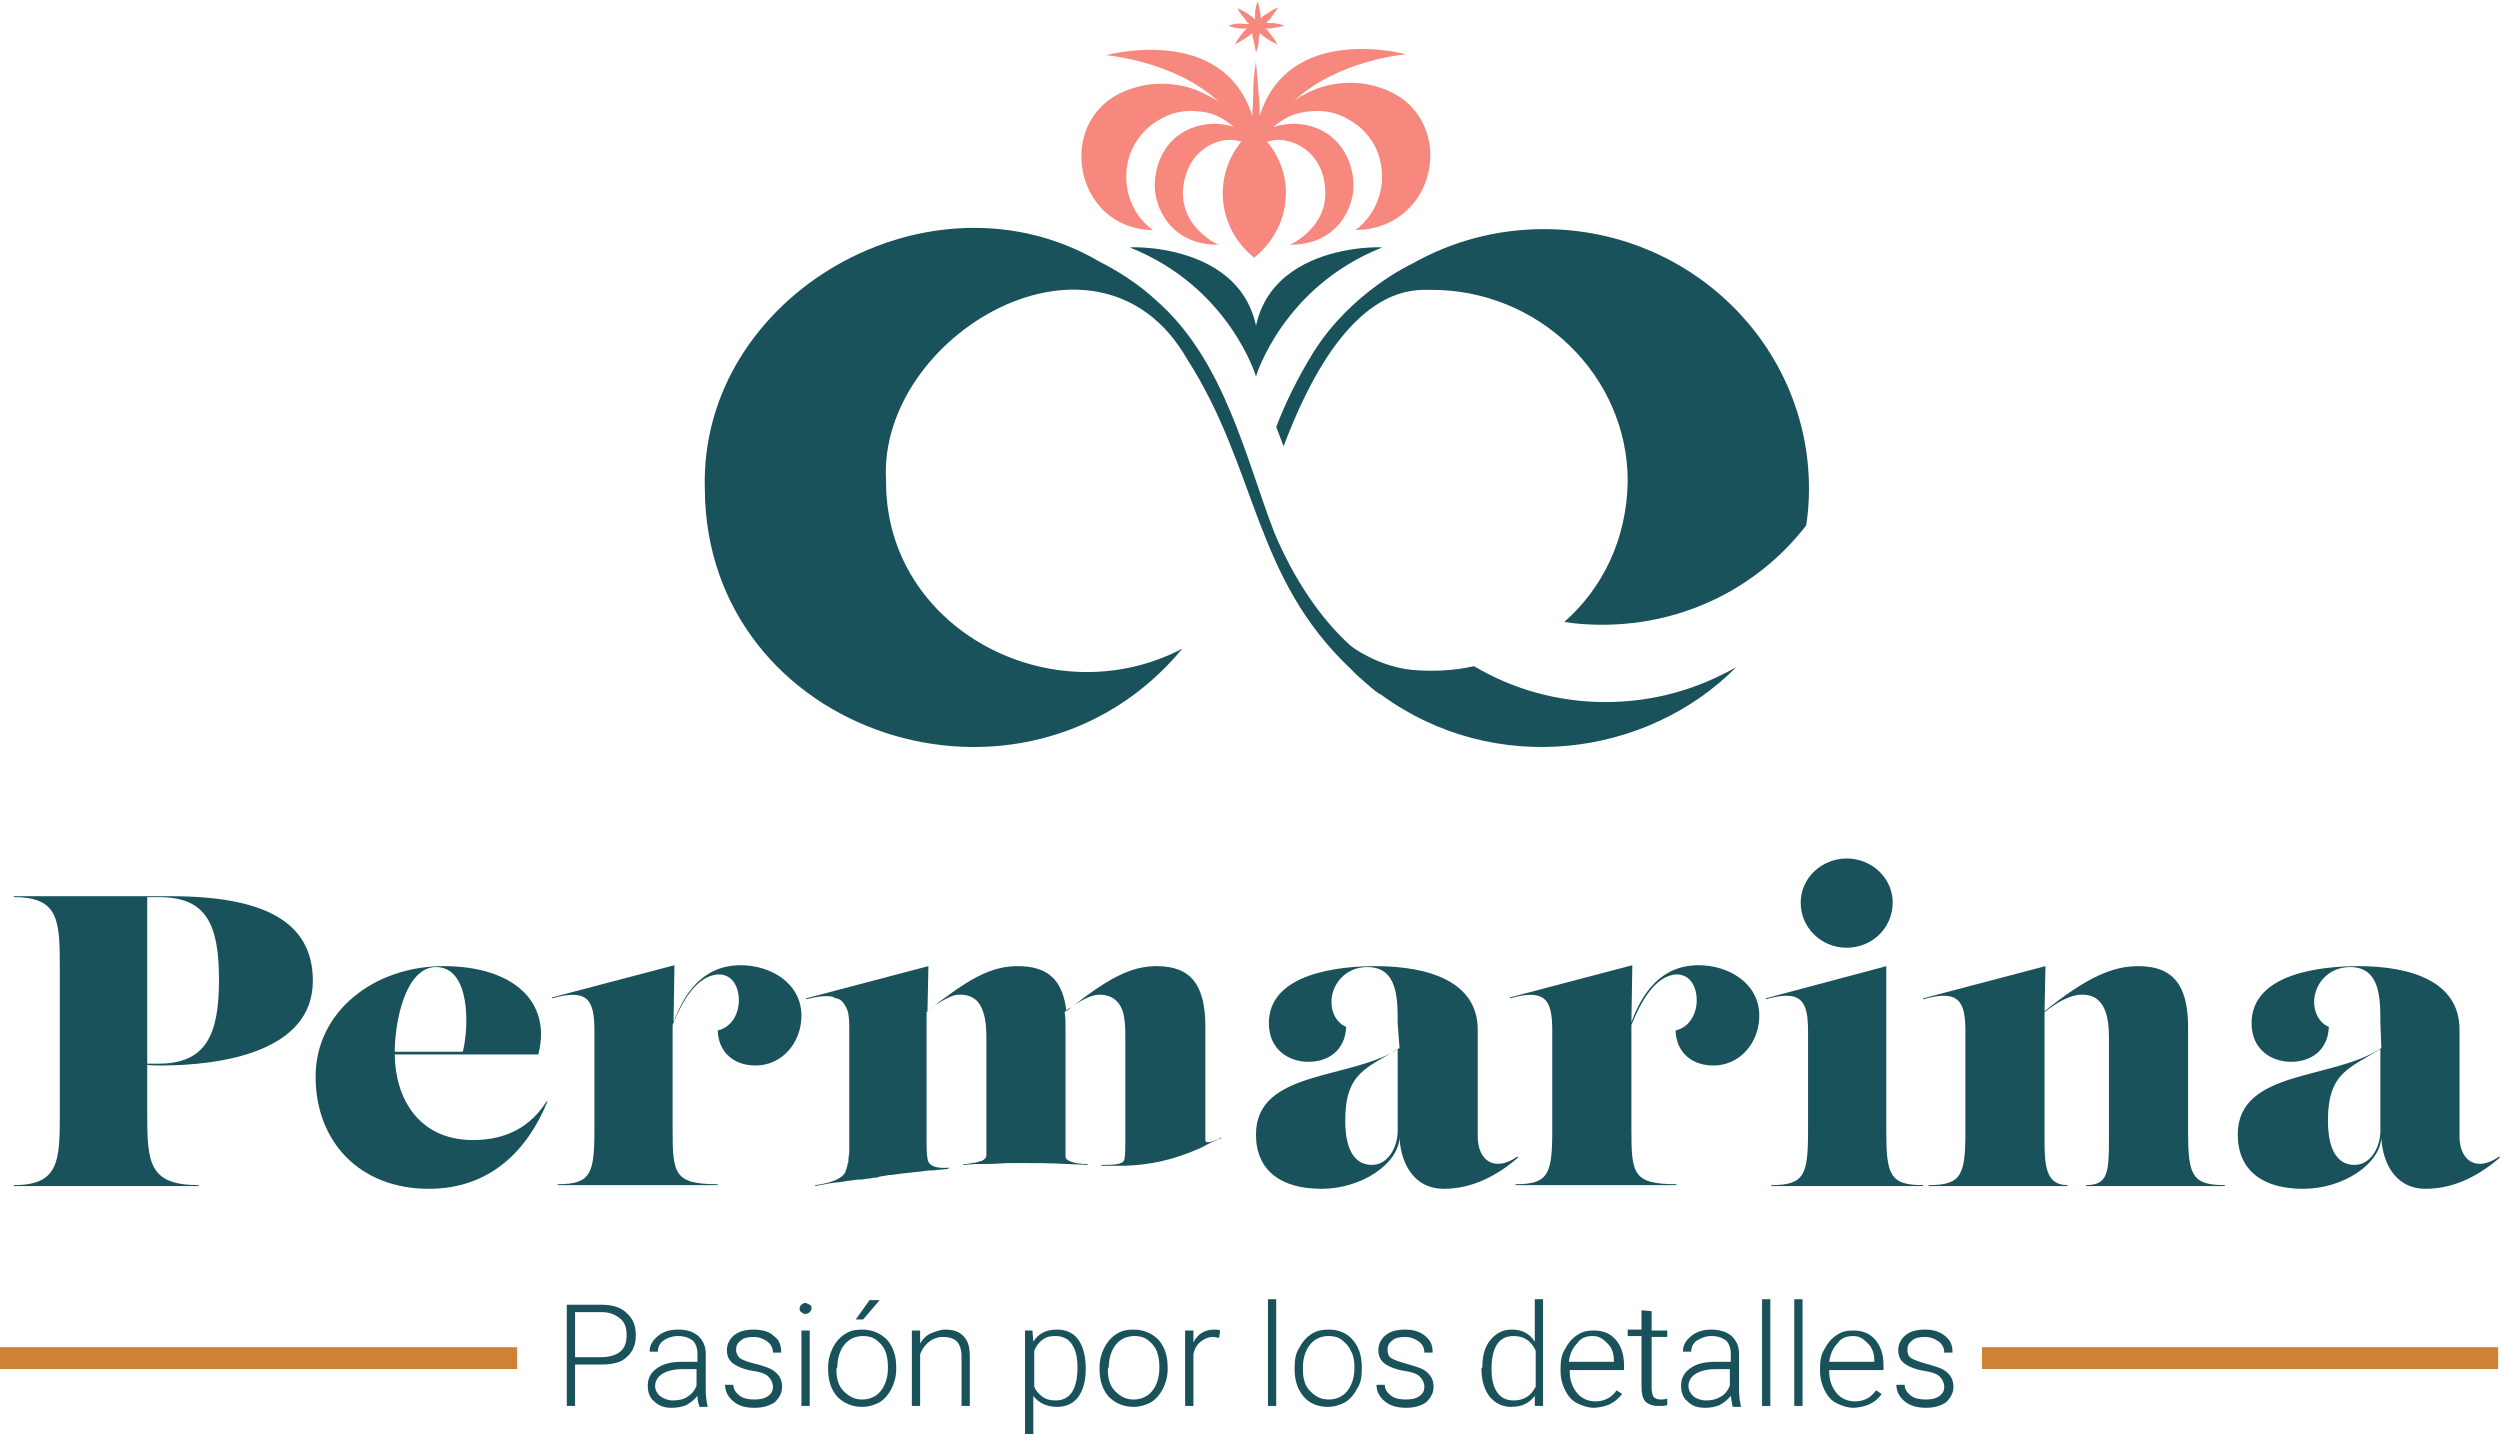
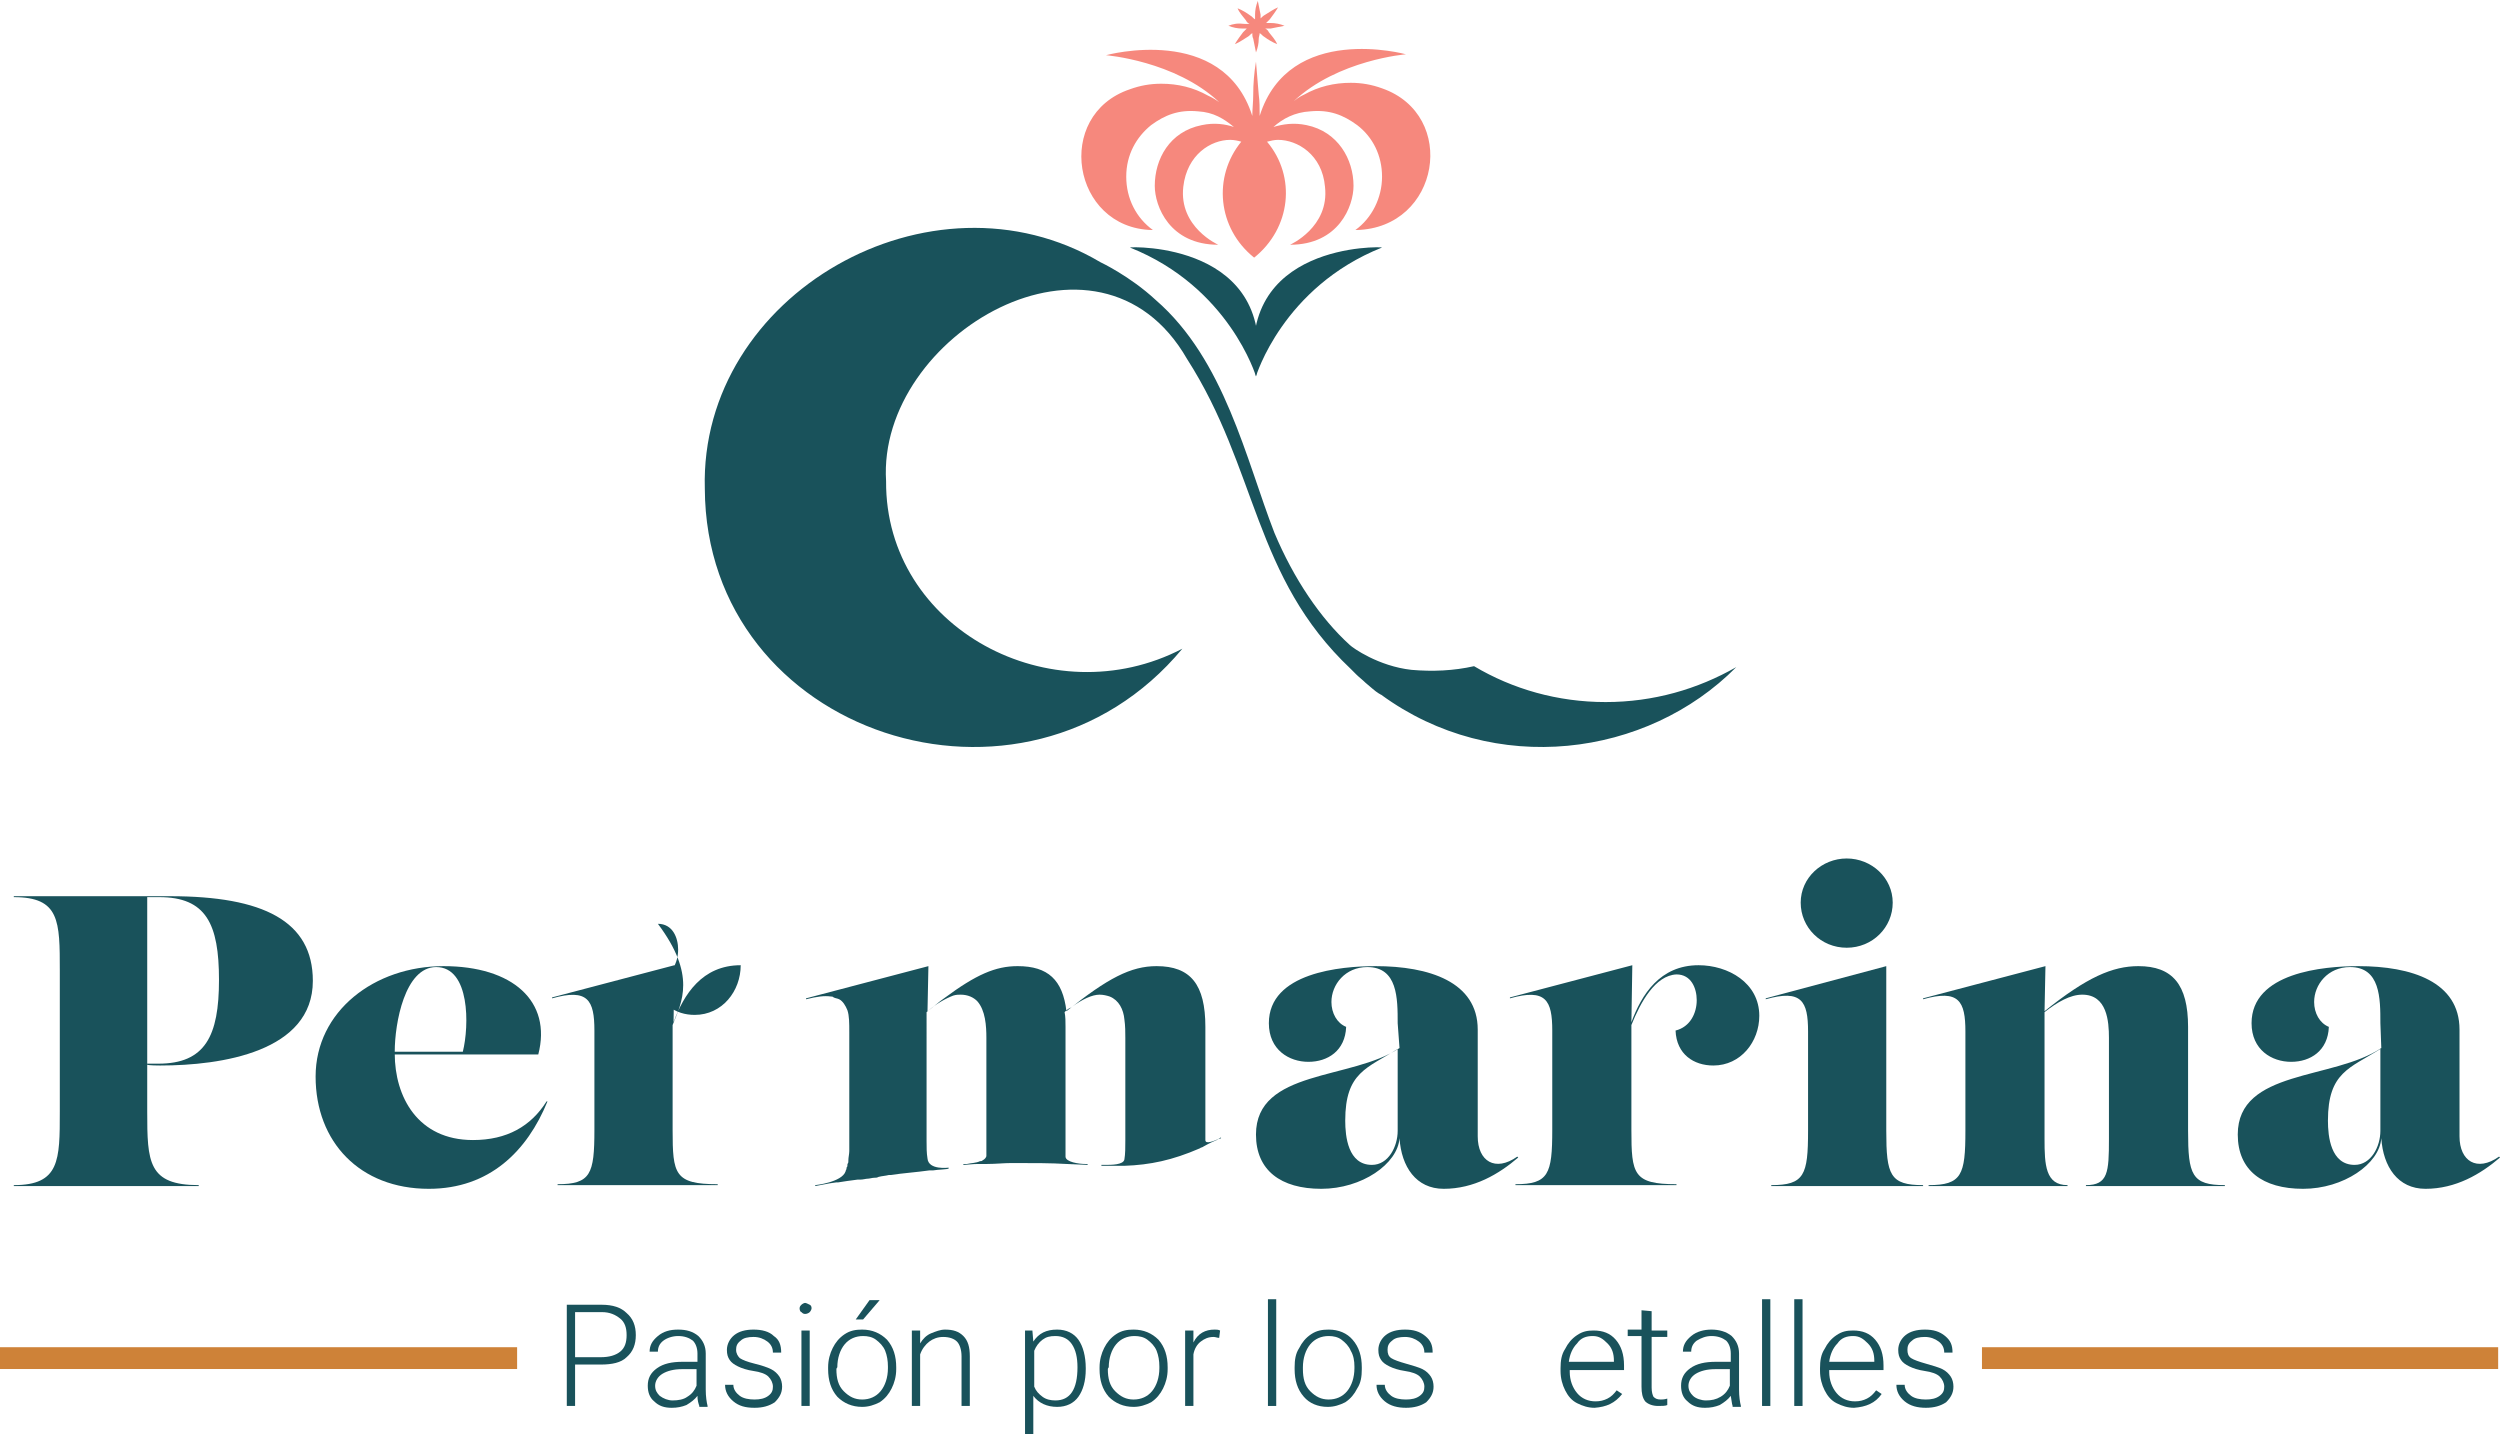
<svg xmlns="http://www.w3.org/2000/svg" id="Layer_1" x="0px" y="0px" viewBox="0 0 271.7 155.9" style="enable-background:new 0 0 271.7 155.9;" xml:space="preserve">
  <style type="text/css">	.st0{fill:#19525B;}	.st1{fill:none;stroke:url(#SVGID_1_);stroke-width:2.37;stroke-miterlimit:10;}	.st2{fill:none;stroke:url(#SVGID_00000145741261032036342190000010945321636673803198_);stroke-width:2.37;stroke-miterlimit:10;}	.st3{fill:#F6887D;}</style>
  <path class="st0" d="M62.5,148.3v4.5h-0.9v-11h3.8c1.2,0,2.1,0.3,2.7,0.9c0.7,0.6,1,1.4,1,2.4s-0.3,1.8-1,2.4 c-0.6,0.6-1.6,0.8-2.8,0.8H62.5L62.5,148.3z M62.5,147.5h2.8c0.9,0,1.6-0.2,2.1-0.6c0.5-0.4,0.7-1,0.7-1.8s-0.2-1.4-0.7-1.8 c-0.5-0.4-1.1-0.7-2-0.7h-2.9L62.5,147.5L62.5,147.5z" />
  <path class="st0" d="M76,152.8c-0.1-0.3-0.2-0.6-0.2-1.1c-0.3,0.4-0.7,0.7-1.2,1c-0.5,0.2-1,0.3-1.6,0.3c-0.8,0-1.4-0.2-1.9-0.7 c-0.5-0.4-0.7-1-0.7-1.7c0-0.8,0.3-1.4,1-1.9c0.7-0.5,1.6-0.7,2.8-0.7h1.6v-0.9c0-0.6-0.2-1.1-0.5-1.4c-0.4-0.3-0.9-0.5-1.6-0.5 c-0.6,0-1.2,0.2-1.6,0.5c-0.4,0.3-0.6,0.7-0.6,1.2h-0.9c0-0.7,0.3-1.2,0.9-1.7s1.3-0.7,2.2-0.7s1.6,0.2,2.2,0.7 c0.5,0.5,0.8,1.1,0.8,1.9v3.9c0,0.8,0.1,1.4,0.2,1.8v0.1H76L76,152.8z M73.1,152.2c0.6,0,1.2-0.1,1.6-0.4c0.5-0.3,0.8-0.7,1-1.2 v-1.8h-1.6c-0.9,0-1.6,0.2-2.1,0.5s-0.8,0.8-0.8,1.3c0,0.5,0.2,0.8,0.5,1.1C72.1,152,72.6,152.2,73.1,152.2" />
  <path class="st0" d="M84,150.7c0-0.4-0.2-0.8-0.5-1.1s-0.9-0.5-1.6-0.6c-0.7-0.1-1.3-0.3-1.7-0.5s-0.7-0.4-0.9-0.7 c-0.2-0.3-0.3-0.6-0.3-1.1c0-0.6,0.3-1.2,0.8-1.6c0.5-0.4,1.2-0.6,2.1-0.6c0.9,0,1.7,0.2,2.2,0.7c0.6,0.4,0.8,1,0.8,1.8H84 c0-0.5-0.2-0.9-0.6-1.2c-0.4-0.3-0.9-0.5-1.5-0.5s-1.1,0.1-1.4,0.4c-0.4,0.3-0.5,0.6-0.5,1s0.2,0.7,0.4,0.9c0.3,0.2,0.8,0.4,1.6,0.6 s1.4,0.4,1.8,0.6s0.7,0.5,0.9,0.8c0.2,0.3,0.3,0.7,0.3,1.1c0,0.7-0.3,1.2-0.8,1.7c-0.6,0.4-1.3,0.6-2.2,0.6c-1,0-1.7-0.2-2.3-0.7 s-0.9-1.1-0.9-1.8h0.9c0,0.5,0.3,0.9,0.7,1.2c0.4,0.3,1,0.4,1.6,0.4c0.6,0,1.1-0.1,1.5-0.4S84,151.1,84,150.7" />
  <path class="st0" d="M86.9,142.2c0-0.2,0.1-0.3,0.2-0.4s0.3-0.2,0.4-0.2s0.3,0.1,0.5,0.2s0.2,0.3,0.2,0.4s-0.1,0.3-0.2,0.4 c-0.1,0.1-0.3,0.2-0.5,0.2s-0.3-0.1-0.4-0.2C87,142.6,86.9,142.4,86.9,142.2 M88,152.8h-0.9v-8.2H88V152.8z" />
  <path class="st0" d="M90,148.6c0-0.8,0.2-1.5,0.5-2.1s0.7-1.1,1.3-1.5c0.6-0.4,1.2-0.5,1.9-0.5c1.1,0,2,0.4,2.7,1.1 c0.7,0.8,1,1.8,1,3v0.2c0,0.8-0.2,1.5-0.5,2.1s-0.7,1.1-1.3,1.5c-0.6,0.3-1.2,0.5-1.9,0.5c-1.1,0-2-0.4-2.7-1.1c-0.7-0.8-1-1.8-1-3 L90,148.6L90,148.6z M90.9,148.8c0,1,0.2,1.8,0.8,2.4s1.2,0.9,2,0.9s1.5-0.3,2-0.9c0.5-0.6,0.8-1.5,0.8-2.5v-0.2 c0-0.6-0.1-1.2-0.3-1.7c-0.2-0.5-0.6-0.9-1-1.2c-0.4-0.3-0.9-0.4-1.4-0.4c-0.8,0-1.5,0.3-2,0.9c-0.5,0.6-0.8,1.5-0.8,2.5 C90.9,148.7,90.9,148.8,90.9,148.8z M94.5,141.3h1.1l-1.8,2.1h-0.8L94.5,141.3L94.5,141.3z" />
  <path class="st0" d="M100,144.6l0,1.4c0.3-0.5,0.7-0.9,1.2-1.1s1-0.4,1.5-0.4c0.9,0,1.5,0.2,2,0.7s0.7,1.2,0.7,2.2v5.4h-0.9v-5.4 c0-0.7-0.2-1.3-0.5-1.6s-0.8-0.5-1.5-0.5c-0.6,0-1.1,0.2-1.5,0.5s-0.8,0.8-1,1.4v5.6h-0.9v-8.2L100,144.6L100,144.6z" />
  <path class="st0" d="M118,148.8c0,1.3-0.3,2.3-0.8,3s-1.3,1.1-2.3,1.1c-1.1,0-2-0.4-2.6-1.2v4.2h-0.9v-11.3h0.8l0.1,1.2 c0.6-0.9,1.4-1.3,2.6-1.3c1,0,1.8,0.4,2.3,1.1s0.8,1.8,0.8,3.1L118,148.8L118,148.8z M117.1,148.6c0-1.1-0.2-1.9-0.6-2.5 c-0.4-0.6-1-0.9-1.8-0.9c-0.6,0-1,0.1-1.4,0.4c-0.4,0.3-0.7,0.7-0.9,1.2v3.9c0.2,0.5,0.5,0.8,0.9,1.1s0.9,0.4,1.4,0.4 c0.8,0,1.4-0.3,1.8-0.9C116.9,150.7,117.1,149.8,117.1,148.6" />
  <path class="st0" d="M119.5,148.6c0-0.8,0.2-1.5,0.5-2.1s0.7-1.1,1.3-1.5c0.6-0.4,1.2-0.5,1.9-0.5c1.1,0,2,0.4,2.7,1.1 c0.7,0.8,1,1.8,1,3v0.2c0,0.8-0.2,1.5-0.5,2.1s-0.7,1.1-1.3,1.5c-0.6,0.3-1.2,0.5-1.9,0.5c-1.1,0-2-0.4-2.7-1.1c-0.7-0.8-1-1.8-1-3 L119.5,148.6L119.5,148.6z M120.4,148.8c0,1,0.2,1.8,0.8,2.4s1.2,0.9,2,0.9s1.5-0.3,2-0.9c0.5-0.6,0.8-1.5,0.8-2.5v-0.2 c0-0.6-0.1-1.2-0.3-1.7c-0.2-0.5-0.6-0.9-1-1.2c-0.4-0.3-0.9-0.4-1.4-0.4c-0.8,0-1.5,0.3-2,0.9c-0.5,0.6-0.8,1.5-0.8,2.5 C120.4,148.7,120.4,148.8,120.4,148.8z" />
  <path class="st0" d="M132.5,145.4c-0.2,0-0.4-0.1-0.6-0.1c-0.6,0-1,0.2-1.4,0.5c-0.4,0.3-0.7,0.8-0.8,1.4v5.6h-0.9v-8.2h0.9v1.3 c0.5-1,1.3-1.4,2.3-1.4c0.2,0,0.4,0,0.6,0.1L132.5,145.4L132.5,145.4z" />
  <rect x="137.8" y="141.2" class="st0" width="0.9" height="11.6" />
  <path class="st0" d="M140.7,148.6c0-0.8,0.1-1.5,0.5-2.1c0.3-0.6,0.7-1.1,1.3-1.5s1.2-0.5,1.9-0.5c1.1,0,2,0.4,2.6,1.1 c0.7,0.8,1,1.8,1,3v0.2c0,0.8-0.1,1.5-0.5,2.1c-0.3,0.6-0.7,1.1-1.3,1.5c-0.6,0.3-1.2,0.5-1.9,0.5c-1.1,0-2-0.4-2.6-1.1 c-0.7-0.8-1-1.8-1-3V148.6L140.7,148.6z M141.6,148.8c0,1,0.2,1.8,0.8,2.4s1.2,0.9,2,0.9s1.5-0.3,2-0.9c0.5-0.6,0.8-1.5,0.8-2.5 v-0.2c0-0.6-0.1-1.2-0.4-1.7c-0.2-0.5-0.6-0.9-1-1.2c-0.4-0.3-0.9-0.4-1.4-0.4c-0.8,0-1.5,0.3-2,0.9c-0.5,0.6-0.8,1.5-0.8,2.5V148.8 z" />
  <path class="st0" d="M154.8,150.7c0-0.4-0.2-0.8-0.5-1.1s-0.9-0.5-1.6-0.6c-0.7-0.1-1.3-0.3-1.7-0.5c-0.4-0.2-0.7-0.4-0.9-0.7 s-0.3-0.6-0.3-1.1c0-0.6,0.3-1.2,0.8-1.6c0.5-0.4,1.2-0.6,2.1-0.6c0.9,0,1.6,0.2,2.2,0.7s0.8,1,0.8,1.8h-0.9c0-0.5-0.2-0.9-0.6-1.2 c-0.4-0.3-0.9-0.5-1.5-0.5s-1.1,0.1-1.4,0.4c-0.4,0.3-0.5,0.6-0.5,1s0.1,0.7,0.4,0.9c0.3,0.2,0.9,0.4,1.6,0.6s1.4,0.4,1.8,0.6 s0.7,0.5,0.9,0.8s0.3,0.7,0.3,1.1c0,0.7-0.3,1.2-0.8,1.7c-0.6,0.4-1.3,0.6-2.2,0.6c-0.9,0-1.7-0.2-2.3-0.7c-0.6-0.5-0.9-1.1-0.9-1.8 h0.9c0,0.5,0.3,0.9,0.7,1.2s1,0.4,1.6,0.4c0.6,0,1.1-0.1,1.5-0.4S154.8,151.1,154.8,150.7" />
-   <path class="st0" d="M161.1,148.6c0-1.3,0.3-2.3,0.9-3s1.3-1.1,2.3-1.1c1.1,0,1.9,0.4,2.5,1.3v-4.6h0.9v11.6h-0.9l0-1.1 c-0.6,0.8-1.4,1.2-2.6,1.2c-0.9,0-1.7-0.4-2.3-1.1c-0.6-0.8-0.9-1.8-0.9-3.1L161.1,148.6L161.1,148.6z M162.1,148.8 c0,1.1,0.2,1.9,0.6,2.5s1,0.9,1.8,0.9c1.1,0,1.9-0.5,2.4-1.5v-3.9c-0.5-1.1-1.3-1.6-2.4-1.6c-0.8,0-1.4,0.3-1.8,0.9 C162.3,146.7,162.1,147.6,162.1,148.8" />
  <path class="st0" d="M173.3,153c-0.7,0-1.3-0.2-1.9-0.5c-0.6-0.3-1-0.8-1.3-1.4c-0.3-0.6-0.5-1.3-0.5-2.1v-0.3 c0-0.8,0.1-1.5,0.5-2.1c0.3-0.6,0.7-1.1,1.3-1.5s1.1-0.5,1.8-0.5c1,0,1.8,0.3,2.4,1c0.6,0.7,0.9,1.6,0.9,2.8v0.5h-5.9v0.2 c0,0.9,0.3,1.7,0.8,2.3c0.5,0.6,1.2,0.9,2,0.9c0.5,0,0.9-0.1,1.3-0.3c0.4-0.2,0.7-0.5,1-0.9l0.6,0.4 C175.5,152.5,174.6,152.9,173.3,153 M173.1,145.2c-0.7,0-1.3,0.2-1.7,0.8c-0.5,0.5-0.8,1.2-0.9,2h4.9v-0.1c0-0.8-0.2-1.4-0.7-1.9 S173.8,145.2,173.1,145.2" />
  <path class="st0" d="M179.5,142.5v2.1h1.7v0.7h-1.7v5.5c0,0.5,0.1,0.8,0.2,1c0.2,0.2,0.4,0.3,0.8,0.3c0.1,0,0.4,0,0.7-0.1l0,0.7 c-0.2,0.1-0.6,0.1-1,0.1c-0.6,0-1.1-0.2-1.4-0.5c-0.3-0.4-0.4-0.9-0.4-1.6v-5.5h-1.5v-0.7h1.5v-2.1L179.5,142.5L179.5,142.5z" />
  <path class="st0" d="M188.3,152.8c-0.1-0.3-0.1-0.6-0.2-1.1c-0.3,0.4-0.7,0.7-1.2,1c-0.5,0.2-1,0.3-1.6,0.3c-0.8,0-1.4-0.2-1.9-0.7 c-0.5-0.4-0.7-1-0.7-1.7c0-0.8,0.3-1.4,1-1.9c0.7-0.5,1.6-0.7,2.8-0.7h1.6v-0.9c0-0.6-0.2-1.1-0.5-1.4c-0.4-0.3-0.9-0.5-1.6-0.5 c-0.6,0-1.1,0.2-1.6,0.5c-0.4,0.3-0.6,0.7-0.6,1.2h-0.9c0-0.7,0.3-1.2,0.9-1.7s1.4-0.7,2.2-0.7s1.6,0.2,2.2,0.7 c0.5,0.5,0.8,1.1,0.8,1.9v3.9c0,0.8,0.1,1.4,0.2,1.8v0.1H188.3z M185.4,152.2c0.6,0,1.1-0.1,1.6-0.4c0.5-0.3,0.8-0.7,1-1.2v-1.8 h-1.6c-0.9,0-1.6,0.2-2.1,0.5s-0.8,0.8-0.8,1.3c0,0.5,0.2,0.8,0.5,1.1S184.9,152.2,185.4,152.2" />
  <rect x="191.5" y="141.2" class="st0" width="0.9" height="11.6" />
  <rect x="195" y="141.2" class="st0" width="0.9" height="11.6" />
  <path class="st0" d="M201.5,153c-0.7,0-1.3-0.2-1.9-0.5c-0.6-0.3-1-0.8-1.3-1.4c-0.3-0.6-0.5-1.3-0.5-2.1v-0.3 c0-0.8,0.1-1.5,0.5-2.1c0.3-0.6,0.7-1.1,1.3-1.5s1.1-0.5,1.8-0.5c1,0,1.8,0.3,2.4,1c0.6,0.7,0.9,1.6,0.9,2.8v0.5h-5.9v0.2 c0,0.9,0.3,1.7,0.8,2.3c0.5,0.6,1.2,0.9,2,0.9c0.5,0,0.9-0.1,1.3-0.3c0.4-0.2,0.7-0.5,1-0.9l0.6,0.4 C203.8,152.5,202.8,152.9,201.5,153 M201.4,145.2c-0.7,0-1.3,0.2-1.7,0.8c-0.5,0.5-0.8,1.2-0.9,2h4.9v-0.1c0-0.8-0.2-1.4-0.7-1.9 S202.1,145.2,201.4,145.2" />
  <path class="st0" d="M211.3,150.7c0-0.4-0.2-0.8-0.5-1.1s-0.9-0.5-1.6-0.6c-0.7-0.1-1.3-0.3-1.7-0.5c-0.4-0.2-0.7-0.4-0.9-0.7 s-0.3-0.6-0.3-1.1c0-0.6,0.3-1.2,0.8-1.6c0.5-0.4,1.2-0.6,2.1-0.6c0.9,0,1.6,0.2,2.2,0.7s0.8,1,0.8,1.8h-0.9c0-0.5-0.2-0.9-0.6-1.2 c-0.4-0.3-0.9-0.5-1.5-0.5s-1.1,0.1-1.4,0.4c-0.4,0.3-0.5,0.6-0.5,1s0.1,0.7,0.4,0.9c0.3,0.2,0.9,0.4,1.6,0.6s1.4,0.4,1.8,0.6 s0.7,0.5,0.9,0.8s0.3,0.7,0.3,1.1c0,0.7-0.3,1.2-0.8,1.7c-0.6,0.4-1.3,0.6-2.2,0.6c-0.9,0-1.7-0.2-2.3-0.7c-0.6-0.5-0.9-1.1-0.9-1.8 h0.9c0,0.5,0.3,0.9,0.7,1.2s1,0.4,1.6,0.4c0.6,0,1.1-0.1,1.5-0.4S211.3,151.1,211.3,150.7" />
  <g>
    <linearGradient id="SVGID_1_" gradientUnits="userSpaceOnUse" x1="0" y1="10.45" x2="56.16" y2="10.45" gradientTransform="matrix(1 0 0 -1 0 158)">
      <stop offset="0" style="stop-color:#CE8238" />
      <stop offset="1" style="stop-color:#CE8238" />
    </linearGradient>
    <polyline class="st1" points="0,147.6 56.2,147.6 56.2,147.6 0,147.6  " />
  </g>
  <g>
    <linearGradient id="SVGID_00000047032294900888977530000009216368989201248141_" gradientUnits="userSpaceOnUse" x1="215.36" y1="10.45" x2="271.53" y2="10.45" gradientTransform="matrix(1 0 0 -1 0 158)">
      <stop offset="0" style="stop-color:#CE8238" />
      <stop offset="1" style="stop-color:#CE8238" />
    </linearGradient>
    <polyline style="fill:none;stroke:url(#SVGID_00000047032294900888977530000009216368989201248141_);stroke-width:2.37;stroke-miterlimit:10;" points="  271.5,147.6 215.4,147.6 215.4,147.6 271.5,147.6  " />
  </g>
  <path class="st0" d="M42.9,114.5c0,4.7,2.5,9.4,8.5,9.4c3.7,0,6.3-1.5,8-4.2l0.1,0c-2.2,5.4-6.3,9.5-12.9,9.5 c-7.5,0-12.3-5.1-12.3-12.2s6.4-12,13.9-12s11.8,3.8,10.3,9.6H42.9L42.9,114.5z M42.9,114.3h7.4c0.7-2.8,0.8-9.2-2.9-9.2 C44,105.1,42.9,111.2,42.9,114.3" />
-   <path class="st0" d="M73.1,111.4v11.4c0,4.8,0.2,5.9,4.9,5.9v0.1H60.6v-0.1c3.6,0,4-1.1,4-5.9v-10.8c0-3.3-0.7-4.6-4.6-3.5l0-0.1 l13.3-3.5l-0.1,6.2c1.1-3,3.1-6.2,7.3-6.2c3.2,0,6.6,1.9,6.6,5.5c0,2.8-2,5.4-5,5.4c-2.1,0-4-1.2-4.1-3.8c1.6-0.4,2.3-1.9,2.3-3.3 c0-1.3-0.6-2.8-2.2-2.8C75.7,106,74.1,108.9,73.1,111.4" />
+   <path class="st0" d="M73.1,111.4v11.4c0,4.8,0.2,5.9,4.9,5.9v0.1H60.6v-0.1c3.6,0,4-1.1,4-5.9v-10.8c0-3.3-0.7-4.6-4.6-3.5l0-0.1 l13.3-3.5l-0.1,6.2c1.1-3,3.1-6.2,7.3-6.2c0,2.8-2,5.4-5,5.4c-2.1,0-4-1.2-4.1-3.8c1.6-0.4,2.3-1.9,2.3-3.3 c0-1.3-0.6-2.8-2.2-2.8C75.7,106,74.1,108.9,73.1,111.4" />
  <path class="st0" d="M151.9,111.2c0-2.7,0-6.1-3.3-6.1c-2.4,0-3.9,1.9-3.9,3.8c0,1.2,0.6,2.3,1.6,2.7c-0.1,2.6-2,3.8-4.1,3.8 s-4.3-1.3-4.3-4.2c0-5.5,7.8-6.2,11.6-6.2c5.8,0,11.1,1.7,11.1,6.9v11.6c0,2.7,1.9,3.9,4.3,2.2l0.1,0.1c-2.1,1.8-4.8,3.4-8.1,3.4 c-3,0-4.6-2.4-4.8-5.5h0c-0.2,2.8-4.1,5.5-8.5,5.5s-7.1-2-7.1-5.9c0-7.1,10.4-5.9,15.6-9.4L151.9,111.2L151.9,111.2z M151.9,114 c-3.3,2.1-5.7,2.5-5.7,7.8c0,1.7,0.3,4.8,2.9,4.8c1.8,0,2.8-2,2.8-3.7L151.9,114L151.9,114z" />
  <path class="st0" d="M177.3,111.4v11.4c0,4.8,0.2,5.9,4.9,5.9v0.1h-17.5v-0.1c3.6,0,4-1.1,4-5.9v-10.8c0-3.3-0.7-4.6-4.6-3.5l0-0.1 l13.3-3.5l-0.1,6.2c1.1-3,3.1-6.2,7.3-6.2c3.2,0,6.6,1.9,6.6,5.5c0,2.8-2,5.4-5,5.4c-2.1,0-4-1.2-4.1-3.8c1.6-0.4,2.3-1.9,2.3-3.3 c0-1.3-0.6-2.8-2.2-2.8C179.9,106,178.3,108.9,177.3,111.4" />
  <path class="st0" d="M192.5,128.9v-0.1c3.6,0,4-1.1,4-5.9v-10.8c0-3.3-0.7-4.6-4.6-3.5l0-0.1L205,105v17.9c0,4.8,0.4,5.9,4,5.9v0.1 L192.5,128.9L192.5,128.9z M205.7,98.1c0,2.7-2.2,4.9-5,4.9s-5-2.2-5-4.9s2.3-4.8,5-4.8S205.7,95.4,205.7,98.1" />
  <path class="st0" d="M226.7,128.9v-0.1c2.4,0,2.5-1.4,2.5-5v-11c0-1.8-0.2-4.7-2.9-4.7c-1.3,0-2.7,0.8-4.1,1.9v13.8 c0,2.8,0.1,5,2.5,5v0.1h-15.1v-0.1c3.6,0,4-1.1,4-5.9v-10.8c0-3.3-0.7-4.6-4.6-3.5l0-0.1l13.3-3.5l-0.1,4.9 c4.6-3.7,7.4-4.9,10.2-4.9c3.7,0,5.4,2,5.4,6.6v11.3c0,4.8,0.4,5.9,4,5.9v0.1L226.7,128.9L226.7,128.9z" />
  <path class="st0" d="M258.7,111.2c0-2.7,0-6.1-3.3-6.1c-2.4,0-3.9,1.9-3.9,3.8c0,1.2,0.6,2.3,1.6,2.7c-0.1,2.6-2,3.8-4.1,3.8 s-4.3-1.3-4.3-4.2c0-5.5,7.8-6.2,11.6-6.2c5.8,0,11,1.7,11,6.9v11.6c0,2.7,1.9,3.9,4.3,2.2l0.1,0.1c-2.1,1.8-4.8,3.4-8.1,3.4 c-3,0-4.6-2.4-4.8-5.5h0c-0.2,2.8-4.1,5.5-8.5,5.5s-7.1-2-7.1-5.9c0-7.1,10.4-5.9,15.6-9.4L258.7,111.2L258.7,111.2z M258.7,114 c-3.3,2.1-5.7,2.5-5.7,7.8c0,1.7,0.3,4.8,2.9,4.8c1.8,0,2.8-2,2.8-3.7L258.7,114L258.7,114z" />
  <path class="st0" d="M188.7,72.5c-4.2,2.4-9,3.8-14.2,3.8s-10.1-1.4-14.3-3.9c-2.2,0.5-4.5,0.6-6.8,0.4c-3.6-0.4-6.4-2.4-6.7-2.7 c-3.2-2.9-6.1-7.2-8.2-12.2c-3.1-8-5.4-18.8-12.9-25.3h0c-2.8-2.6-6-4.1-6-4.1C101.2,17.6,76,32,76.6,53.1 c0.1,26.8,34.7,38.1,51.9,17.4c-14.2,7.4-32.3-2.2-32.2-18.2c-1-15.9,23.1-30,32.7-13.3c7.7,12,7.2,23.7,17.8,33.7 c0.2,0.2,0.4,0.4,0.6,0.6c0.3,0.3,0.7,0.6,1,0.9c0.5,0.4,1,0.9,1.5,1.2c0.1,0,0.1,0.1,0.2,0.1v0C162.4,84.5,179,82.3,188.7,72.5" />
-   <path class="st0" d="M167.8,24.9c-5.1,0-10,1.3-14.4,3.8c0,0-6.5,3-10.6,9.5c-1.8,2.9-3.1,5.6-4.1,8.2l0.8,2.1 c2.5-6.6,7.4-17,15.3-17c0.2,0,0.4,0,0.6,0c11.8-0.1,21.5,9.3,21.5,20.8c-0.1,6.4-2.8,11.7-6.9,15.3c1.3,0.2,2.7,0.3,4.1,0.3 c9.1,0,17.1-4.2,22.2-10.8c0.2-1.3,0.3-2.6,0.3-4C196.6,37.5,183.7,24.9,167.8,24.9" />
  <path class="st0" d="M132.4,123.8c-0.5,0.2-1.4,0.6-1.4,0.1c0-0.3,0-0.6,0-1v-11.3c0-4.6-1.6-6.6-5.3-6.6c-2.8,0-5.3,1.3-9.8,4.9 c-0.4-3.4-2-4.9-5.3-4.9c-2.4,0-4.5,0.9-8,3.5c-0.6,0.4-1.1,0.9-1.8,1.4l0.1-4.9l-13.3,3.5l0,0l0,0v0l0,0.1l0,0l0,0 c1.2-0.3,2-0.4,2.7-0.3c0.1,0,0.2,0,0.3,0.1c0.2,0.1,0.4,0.1,0.6,0.2c0.4,0.2,0.7,0.7,0.9,1.2c0.2,0.6,0.2,1.4,0.2,2.4v10.8 c0,0,0,0,0,0.1c0,0.2,0,0.4,0,0.6c0,0.1,0,0.1,0,0.2c0,0.1,0,0.3,0,0.4c0,0.1,0,0.1,0,0.2c0,0.1,0,0.3,0,0.4c0,0.1,0,0.1,0,0.2 c0,0.3-0.1,0.7-0.1,1c0,0,0,0.1,0,0.1c0,0.1,0,0.2-0.1,0.3c0,0,0,0.1,0,0.1c0,0.1,0,0.2-0.1,0.3c0,0,0,0.1,0,0.1 c0,0.1-0.1,0.2-0.1,0.3c0,0,0,0,0,0c-0.4,1.2-3.3,1.5-3.3,1.5l0,0v0.1l0,0l1.6-0.3l0.7-0.1l0.2,0c0.6-0.1,1.3-0.2,2.1-0.3 c0.1,0,0.2,0,0.3,0c0.3,0,0.6-0.1,0.8-0.1c0.2,0,0.5-0.1,0.7-0.1c0.2,0,0.3,0,0.5-0.1c0.4-0.1,0.7-0.1,1.1-0.2c0.1,0,0.1,0,0.2,0 c1.3-0.2,2.8-0.3,4.2-0.5l0,0l0,0l0,0c0.1,0,0.2,0,0.4,0c0.6-0.1,1.5-0.1,1.7-0.2h0l0,0l0,0v-0.1l0,0c0,0-2.2,0.3-2.3-1l0,0l0,0v0 c-0.1-0.6-0.1-1.2-0.1-1.9V110c1-0.9,2.1-1.5,2.9-1.8c0.3-0.1,0.6-0.1,0.8-0.1c0.8,0,1.4,0.3,1.8,0.7c0.9,1,1,2.7,1,4v11 c0,0.7,0,1.3,0,1.8l0,0l0,0l0,0c0,0.2-0.2,0.4-0.4,0.5c0,0,0,0,0,0c-0.1,0.1-0.2,0.1-0.3,0.1c-0.4,0.2-1,0.2-1.4,0.3 c-0.1,0-0.2,0-0.2,0c-0.1,0-0.2,0-0.2,0l0,0l0,0v0.1c0.3,0,1-0.1,1.6-0.1c0,0,0.1,0,0.1,0s0.1,0,0.1,0s0.1,0,0.1,0c0,0,0.1,0,0.1,0 c0.2,0,0.4,0,0.5,0c0.1,0,0.1,0,0.1,0c0.9,0,1.8-0.1,2.6-0.1c0.2,0,0.3,0,0.4,0c2.1,0,3.9,0,5.6,0.1l0,0l0,0l0,0l2.3,0.1l0,0l0,0 v-0.1c0,0-0.1,0-0.3,0c-0.6,0-2.1-0.2-2.1-0.8l0,0l0,0l0,0l0,0c0-0.6,0-1.2,0-2c0,0,0,0,0,0c0-0.3,0-0.5,0-0.8v-11.3 c0-0.6,0-1.1-0.1-1.6c0.2-0.2,0.4-0.4,0.7-0.5c1.2-0.9,2.3-1.4,3.1-1.4c0.4,0,0.8,0.1,1.1,0.2c1,0.4,1.5,1.4,1.6,2.5 c0.1,0.7,0.1,1.4,0.1,2v11c0,0,0,0,0,0.1c0,0.8,0,1.5-0.1,2.1c-0.1,0.6-1.4,0.6-2.1,0.6c-0.2,0-0.4,0-0.4,0l0,0l0,0v0.1l0,0 c0.1,0,0.2,0,0.2,0c0,0,0,0,0,0c0.1,0,0.2,0,0.3,0c0,0,0.1,0,0.1,0c0.1,0,0.2,0,0.3,0c0.1,0,0.1,0,0.2,0c0,0,0.1,0,0.1,0 c0.6,0,1.2,0,1.3,0l0,0l0,0c0,0,0,0,0,0h0c2.8-0.1,5.2-0.6,8.2-1.9c0.1-0.1,0.3-0.1,0.4-0.2l0,0l0,0l0,0c0,0,0.7-0.4,1.2-0.6 C132.2,123.9,132.3,123.9,132.4,123.8c0.1,0,0.3-0.1,0.3-0.1v-0.1C132.7,123.6,132.6,123.7,132.4,123.8L132.4,123.8z" />
  <path class="st0" d="M17.4,115.8c6.7,0,16.6-1.5,16.6-9.2c0-6.5-5.4-9.2-15.5-9.2h-17v0.1c5,0,5,2.6,5,8v15.3c0,5.3,0,8-5,8v0.1 h20.1v-0.1c-5.5,0-5.6-2.5-5.6-8v-5.1C16,115.8,17.4,115.8,17.4,115.8z M16,97.5h1.3c5.1,0,6.5,2.9,6.5,9s-1.5,9.1-6.6,9.1H16 L16,97.5L16,97.5z" />
  <g>
    <path class="st0" d="M136.5,40.9c0,0-2.9-9.7-13.7-14C122.8,26.8,139,26.3,136.5,40.9" />
    <path class="st0" d="M136.5,40.9c0,0,2.9-9.7,13.7-14C150.3,26.8,134,26.3,136.5,40.9" />
  </g>
  <g>
    <path class="st3" d="M133.5,2.8c0.5,0.2,1,0.3,1.5,0.3c0.2,0,0.4,0,0.5,0c-0.1,0.1-0.3,0.3-0.4,0.4c-0.3,0.4-0.6,0.8-0.9,1.3  c0.5-0.2,0.9-0.5,1.4-0.8c0.2-0.1,0.3-0.3,0.5-0.4c0,0.2,0,0.4,0.1,0.6c0.1,0.5,0.2,1,0.3,1.5c0.2-0.5,0.3-1,0.3-1.5  c0-0.2,0.1-0.4,0.1-0.6c0.2,0.1,0.3,0.3,0.5,0.4c0.4,0.3,0.9,0.6,1.4,0.8c-0.2-0.5-0.6-0.9-0.9-1.3c-0.1-0.2-0.2-0.3-0.4-0.4  c0.2,0,0.4,0,0.6,0c0.5-0.1,1-0.2,1.5-0.3c-0.5-0.2-1-0.3-1.5-0.3c-0.2,0-0.4,0-0.5,0c0.1-0.1,0.3-0.3,0.4-0.4  c0.3-0.4,0.6-0.8,0.9-1.3c-0.5,0.2-0.9,0.5-1.4,0.8c-0.2,0.1-0.4,0.3-0.5,0.4c0-0.1,0-0.3,0-0.4c-0.1-0.5-0.2-1-0.3-1.5  c-0.2,0.5-0.3,1-0.3,1.5c0,0.1,0,0.3,0,0.5c-0.2-0.1-0.3-0.3-0.5-0.4c-0.4-0.3-0.9-0.6-1.4-0.8c0.2,0.5,0.6,0.9,0.9,1.3  c0.1,0.2,0.2,0.3,0.4,0.4c-0.2,0-0.4,0-0.5,0C134.5,2.5,134,2.6,133.5,2.8L133.5,2.8z" />
    <polygon class="st3" points="136.5,28 136.5,28 136.5,28  " />
    <path class="st3" d="M150.2,9.6c-1.1-0.4-2.2-0.6-3.4-0.6c-1.8,0-3.5,0.4-5.1,1.3c0,0-0.5,0.2-1.1,0.7c4.8-4.5,12.2-5.1,12.2-5.1  s-12.7-3.5-15.9,6.7c0-0.8,0-1.6-0.1-2.3c-0.1-1.2-0.2-2.4-0.3-3.6c-0.2,1.2-0.3,2.4-0.3,3.6c0,0.8-0.1,1.6-0.1,2.3  C132.9,2.5,120.2,6,120.2,6s7.5,0.6,12.3,5.1c-0.7-0.5-1.2-0.7-1.2-0.7c-1.6-0.9-3.3-1.3-5.1-1.3c-1.2,0-2.3,0.2-3.4,0.6  c-8.3,2.8-6.3,15.1,2.4,15.3c0,0,0.1,0,0.1,0l0,0c-1.8-1.3-2.9-3.4-2.9-5.8s1.1-4.3,2.7-5.6c1.5-1.1,3-1.7,5.1-1.5  c1.7,0.1,2.8,0.8,3.9,1.7c-0.9-0.3-2.1-0.5-3.5-0.2c-3.5,0.7-5.1,3.7-5.1,6.6c0,2.2,1.6,6.4,6.9,6.4c0,0-4.3-1.9-3.8-6.3  c0.4-3.5,3-5.1,5.1-5.1c0.4,0,0.9,0.1,1.2,0.2c-3.1,3.8-2.6,9.4,1.4,12.6c4-3.2,4.6-8.8,1.4-12.6c0.4-0.1,0.8-0.2,1.2-0.2  c2.1,0,4.8,1.6,5.1,5.1c0.5,4.4-3.8,6.3-3.8,6.3c5.3,0,6.9-4.2,6.9-6.4c0-2.9-1.7-5.9-5.1-6.6c-1.4-0.3-2.6-0.1-3.6,0.2  c1-0.9,2.3-1.6,4-1.7c2.1-0.2,3.6,0.4,5.1,1.5c1.7,1.3,2.7,3.3,2.7,5.6s-1.1,4.5-2.9,5.8l0,0c0,0,0.1,0,0.1,0  C156.5,24.8,158.5,12.5,150.2,9.6L150.2,9.6z" />
  </g>
</svg>